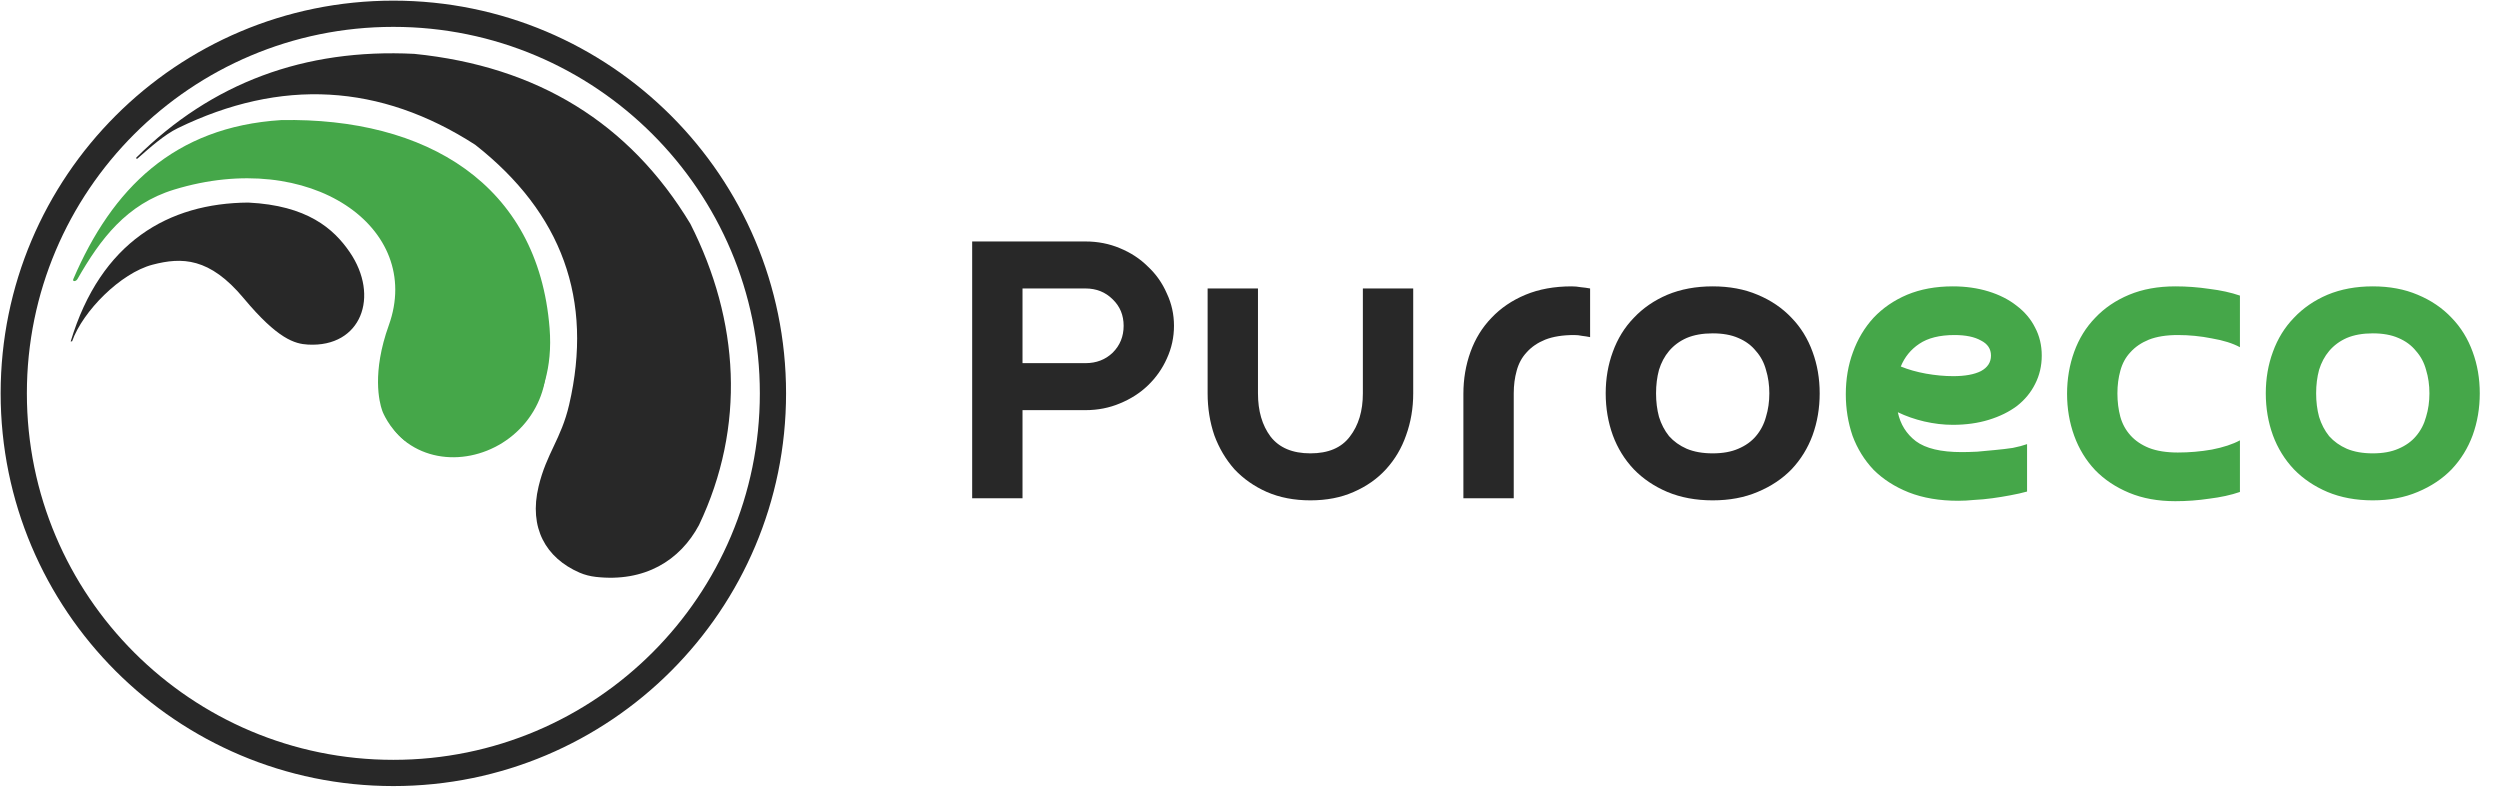
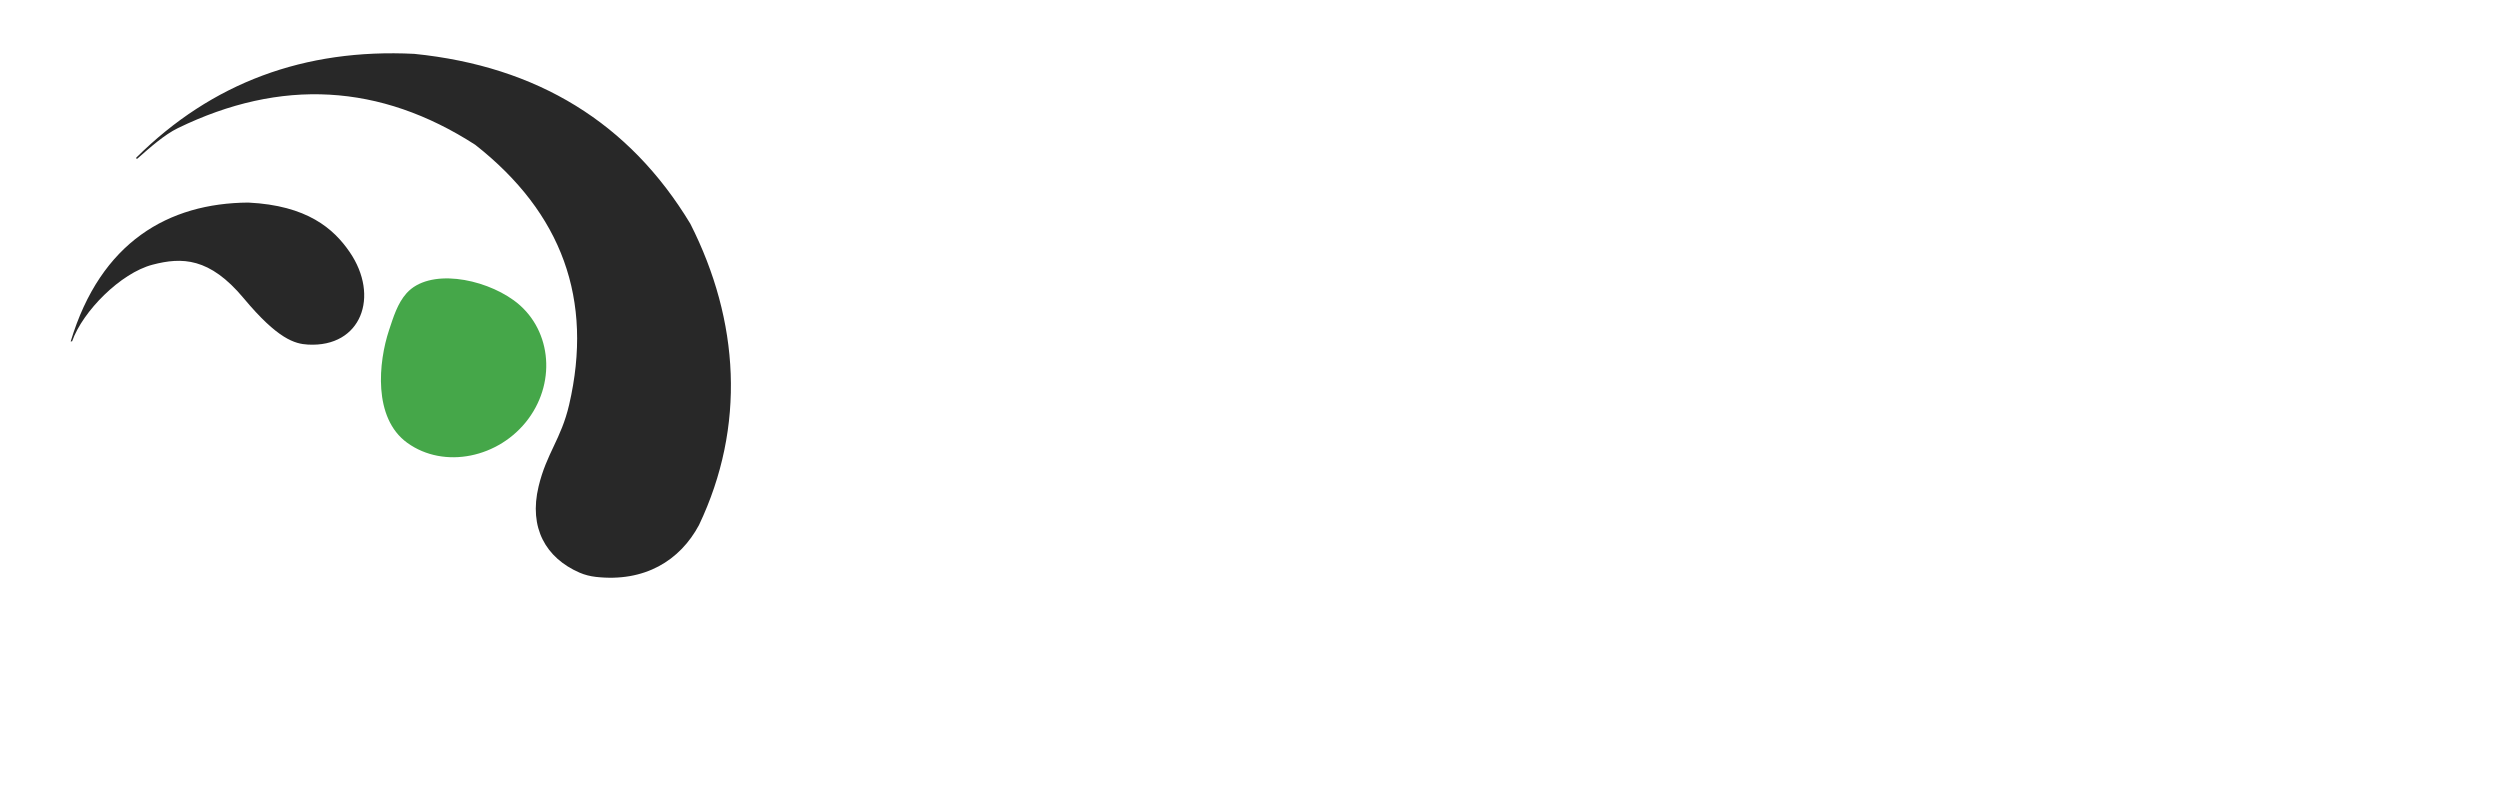
<svg xmlns="http://www.w3.org/2000/svg" width="143" height="45" viewBox="0 0 143 45" fill="none">
  <g clip-path="url(#clip0_743_410)">
    <path fill-rule="evenodd" clip-rule="evenodd" d="M7.86 9.072C7.853 9.078 7.844 9.082 7.834 9.083C7.795 9.085 7.774 9.037 7.802 9.009C12.11 4.74 17.409 2.764 23.699 3.081C30.743 3.794 36.006 7.033 39.487 12.799C42.298 18.345 42.667 24.388 39.984 30.03C38.9 32.06 36.877 33.315 34.078 32.998C33.76 32.961 33.446 32.883 33.152 32.756C31.22 31.915 30.239 30.195 30.807 27.826C31.266 25.911 32.096 25.125 32.555 23.15C33.948 17.144 32.157 12.188 27.182 8.281C21.743 4.777 16.073 4.46 10.172 7.33C9.407 7.702 8.58 8.436 7.86 9.072Z" fill="#282828" />
-     <path fill-rule="evenodd" clip-rule="evenodd" d="M4.431 15.962C4.35 16.104 4.139 16.128 4.189 15.973C6.411 10.792 9.947 7.255 16.082 6.869C24.354 6.714 30.785 10.512 31.437 18.776C31.8 23.378 28.934 25.308 28.174 25.578C27.414 25.849 25.712 26.185 23.869 25.567C22.742 25.189 22.124 24.059 21.95 23.694C21.913 23.617 21.88 23.541 21.853 23.46C21.7 23.014 21.262 21.32 22.24 18.604C24.253 13.013 17.741 8.461 9.954 10.847C7.239 11.678 5.742 13.668 4.431 15.962Z" fill="#45A749" />
    <path d="M29.383 17.175C31.494 18.7 31.867 21.741 30.217 23.966C28.567 26.191 25.405 26.854 23.295 25.329C21.323 23.904 21.65 20.7 22.253 18.885C22.499 18.147 22.735 17.353 23.256 16.771C24.54 15.339 27.611 15.895 29.383 17.175Z" fill="#45A749" />
    <path fill-rule="evenodd" clip-rule="evenodd" d="M4.125 19.52C4.124 19.523 4.047 19.538 4.045 19.535C4.045 19.535 4.043 19.531 4.043 19.53C5.764 13.826 9.651 11.619 14.203 11.587C17.574 11.751 19.084 13.081 19.998 14.412C21.738 16.945 20.669 19.88 17.614 19.71C16.866 19.669 15.894 19.404 13.941 17.062C11.989 14.721 10.408 14.7 8.723 15.141C6.896 15.62 4.735 17.801 4.125 19.52Z" fill="#282828" />
-     <path d="M22.5 44.213C34.492 44.213 44.213 34.492 44.213 22.5C44.213 10.508 34.492 0.787 22.5 0.787C10.508 0.787 0.787 10.508 0.787 22.5C0.787 34.492 10.508 44.213 22.5 44.213Z" stroke="#282828" stroke-width="1.5" />
  </g>
-   <path d="M58.488 28.5H55.608V13.812H62.088C62.792 13.812 63.448 13.94 64.056 14.196C64.68 14.452 65.216 14.804 65.664 15.252C66.128 15.684 66.488 16.196 66.744 16.788C67.016 17.364 67.152 17.98 67.152 18.636C67.152 19.292 67.016 19.916 66.744 20.508C66.488 21.084 66.128 21.596 65.664 22.044C65.216 22.476 64.68 22.82 64.056 23.076C63.448 23.332 62.792 23.46 62.088 23.46H58.488V28.5ZM62.088 20.772C62.712 20.772 63.232 20.572 63.648 20.172C64.064 19.756 64.272 19.244 64.272 18.636C64.272 18.028 64.064 17.524 63.648 17.124C63.232 16.708 62.712 16.5 62.088 16.5H58.488V20.772H62.088ZM74.956 25.932C75.98 25.932 76.732 25.612 77.212 24.972C77.708 24.332 77.956 23.508 77.956 22.5V16.5H80.836V22.5C80.836 23.348 80.7 24.148 80.428 24.9C80.172 25.636 79.788 26.284 79.276 26.844C78.78 27.388 78.164 27.82 77.428 28.14C76.708 28.46 75.884 28.62 74.956 28.62C74.028 28.62 73.196 28.46 72.46 28.14C71.74 27.82 71.124 27.388 70.612 26.844C70.116 26.284 69.732 25.636 69.46 24.9C69.204 24.148 69.076 23.348 69.076 22.5V16.5H71.956V22.5C71.956 23.508 72.196 24.332 72.676 24.972C73.172 25.612 73.932 25.932 74.956 25.932ZM86.586 28.5H83.706V22.524C83.706 21.676 83.842 20.876 84.114 20.124C84.386 19.372 84.786 18.724 85.314 18.18C85.842 17.62 86.49 17.18 87.258 16.86C88.026 16.54 88.906 16.38 89.898 16.38C90.074 16.38 90.25 16.396 90.426 16.428C90.602 16.444 90.778 16.468 90.954 16.5V19.284C90.794 19.252 90.642 19.228 90.498 19.212C90.354 19.18 90.202 19.164 90.042 19.164C89.386 19.164 88.834 19.252 88.386 19.428C87.954 19.604 87.602 19.844 87.33 20.148C87.058 20.436 86.866 20.788 86.754 21.204C86.642 21.604 86.586 22.036 86.586 22.5V28.5ZM94.726 22.5C94.726 22.98 94.782 23.428 94.894 23.844C95.022 24.26 95.214 24.628 95.47 24.948C95.742 25.252 96.078 25.492 96.478 25.668C96.894 25.844 97.39 25.932 97.966 25.932C98.542 25.932 99.03 25.844 99.43 25.668C99.846 25.492 100.182 25.252 100.438 24.948C100.71 24.628 100.902 24.26 101.014 23.844C101.142 23.428 101.206 22.98 101.206 22.5C101.206 22.02 101.142 21.572 101.014 21.156C100.902 20.74 100.71 20.38 100.438 20.076C100.182 19.756 99.846 19.508 99.43 19.332C99.03 19.156 98.542 19.068 97.966 19.068C97.39 19.068 96.894 19.156 96.478 19.332C96.078 19.508 95.742 19.756 95.47 20.076C95.214 20.38 95.022 20.74 94.894 21.156C94.782 21.572 94.726 22.02 94.726 22.5ZM91.846 22.5C91.846 21.652 91.982 20.86 92.254 20.124C92.526 19.372 92.926 18.724 93.454 18.18C93.982 17.62 94.622 17.18 95.374 16.86C96.142 16.54 97.006 16.38 97.966 16.38C98.926 16.38 99.782 16.54 100.534 16.86C101.302 17.18 101.95 17.62 102.478 18.18C103.006 18.724 103.406 19.372 103.678 20.124C103.95 20.86 104.086 21.652 104.086 22.5C104.086 23.348 103.95 24.148 103.678 24.9C103.406 25.636 103.006 26.284 102.478 26.844C101.95 27.388 101.302 27.82 100.534 28.14C99.782 28.46 98.926 28.62 97.966 28.62C97.006 28.62 96.142 28.46 95.374 28.14C94.622 27.82 93.982 27.388 93.454 26.844C92.926 26.284 92.526 25.636 92.254 24.9C91.982 24.148 91.846 23.348 91.846 22.5Z" fill="#282828" />
-   <path d="M111.7 24.3C111.172 24.3 110.628 24.236 110.068 24.108C109.524 23.98 109.02 23.804 108.556 23.58C108.7 24.268 109.044 24.82 109.588 25.236C110.148 25.652 111.02 25.86 112.204 25.86C112.46 25.86 112.756 25.852 113.092 25.836C113.428 25.804 113.772 25.772 114.124 25.74C114.476 25.708 114.812 25.668 115.132 25.62C115.452 25.556 115.724 25.484 115.948 25.404V28.116C115.66 28.196 115.34 28.268 114.988 28.332C114.652 28.396 114.308 28.452 113.956 28.5C113.604 28.548 113.26 28.58 112.924 28.596C112.604 28.628 112.3 28.644 112.012 28.644C110.94 28.644 109.996 28.484 109.18 28.164C108.38 27.844 107.708 27.412 107.164 26.868C106.636 26.308 106.236 25.66 105.964 24.924C105.708 24.172 105.58 23.38 105.58 22.548C105.58 21.684 105.716 20.884 105.988 20.148C106.26 19.396 106.652 18.74 107.164 18.18C107.692 17.62 108.332 17.18 109.084 16.86C109.852 16.54 110.724 16.38 111.7 16.38C112.436 16.38 113.116 16.476 113.74 16.668C114.364 16.86 114.9 17.132 115.348 17.484C115.812 17.836 116.164 18.252 116.404 18.732C116.66 19.212 116.788 19.748 116.788 20.34C116.788 20.932 116.66 21.476 116.404 21.972C116.164 22.452 115.82 22.868 115.372 23.22C114.924 23.556 114.388 23.82 113.764 24.012C113.14 24.204 112.452 24.3 111.7 24.3ZM111.724 21.516C112.396 21.516 112.924 21.42 113.308 21.228C113.692 21.02 113.884 20.724 113.884 20.34C113.884 19.956 113.692 19.668 113.308 19.476C112.94 19.268 112.436 19.164 111.796 19.164C110.948 19.164 110.276 19.332 109.78 19.668C109.3 19.988 108.948 20.42 108.724 20.964C109.156 21.14 109.636 21.276 110.164 21.372C110.708 21.468 111.228 21.516 111.724 21.516ZM121.116 22.5C121.116 22.98 121.172 23.428 121.284 23.844C121.396 24.244 121.588 24.596 121.86 24.9C122.132 25.204 122.484 25.444 122.916 25.62C123.364 25.796 123.916 25.884 124.572 25.884C125.228 25.884 125.876 25.828 126.516 25.716C127.172 25.588 127.708 25.412 128.124 25.188V28.14C127.612 28.316 127.028 28.444 126.372 28.524C125.732 28.62 125.084 28.668 124.428 28.668C123.436 28.668 122.556 28.508 121.788 28.188C121.02 27.868 120.372 27.436 119.844 26.892C119.316 26.332 118.916 25.676 118.644 24.924C118.372 24.172 118.236 23.372 118.236 22.524C118.236 21.676 118.372 20.876 118.644 20.124C118.916 19.372 119.316 18.724 119.844 18.18C120.372 17.62 121.02 17.18 121.788 16.86C122.556 16.54 123.436 16.38 124.428 16.38C125.084 16.38 125.732 16.428 126.372 16.524C127.028 16.604 127.612 16.732 128.124 16.908V19.86C127.708 19.636 127.172 19.468 126.516 19.356C125.876 19.228 125.228 19.164 124.572 19.164C123.916 19.164 123.364 19.252 122.916 19.428C122.484 19.604 122.132 19.844 121.86 20.148C121.588 20.436 121.396 20.788 121.284 21.204C121.172 21.604 121.116 22.036 121.116 22.5ZM132.483 22.5C132.483 22.98 132.539 23.428 132.651 23.844C132.779 24.26 132.971 24.628 133.227 24.948C133.499 25.252 133.835 25.492 134.235 25.668C134.651 25.844 135.147 25.932 135.723 25.932C136.299 25.932 136.787 25.844 137.187 25.668C137.603 25.492 137.939 25.252 138.195 24.948C138.467 24.628 138.659 24.26 138.771 23.844C138.899 23.428 138.963 22.98 138.963 22.5C138.963 22.02 138.899 21.572 138.771 21.156C138.659 20.74 138.467 20.38 138.195 20.076C137.939 19.756 137.603 19.508 137.187 19.332C136.787 19.156 136.299 19.068 135.723 19.068C135.147 19.068 134.651 19.156 134.235 19.332C133.835 19.508 133.499 19.756 133.227 20.076C132.971 20.38 132.779 20.74 132.651 21.156C132.539 21.572 132.483 22.02 132.483 22.5ZM129.603 22.5C129.603 21.652 129.739 20.86 130.011 20.124C130.283 19.372 130.683 18.724 131.211 18.18C131.739 17.62 132.379 17.18 133.131 16.86C133.899 16.54 134.763 16.38 135.723 16.38C136.683 16.38 137.539 16.54 138.291 16.86C139.059 17.18 139.707 17.62 140.235 18.18C140.763 18.724 141.163 19.372 141.435 20.124C141.707 20.86 141.843 21.652 141.843 22.5C141.843 23.348 141.707 24.148 141.435 24.9C141.163 25.636 140.763 26.284 140.235 26.844C139.707 27.388 139.059 27.82 138.291 28.14C137.539 28.46 136.683 28.62 135.723 28.62C134.763 28.62 133.899 28.46 133.131 28.14C132.379 27.82 131.739 27.388 131.211 26.844C130.683 26.284 130.283 25.636 130.011 24.9C129.739 24.148 129.603 23.348 129.603 22.5Z" fill="#45A749" />
  <defs>
    <clipPath id="clip0_743_410">
      <rect width="45" height="45" fill="white" />
    </clipPath>
  </defs>
</svg>